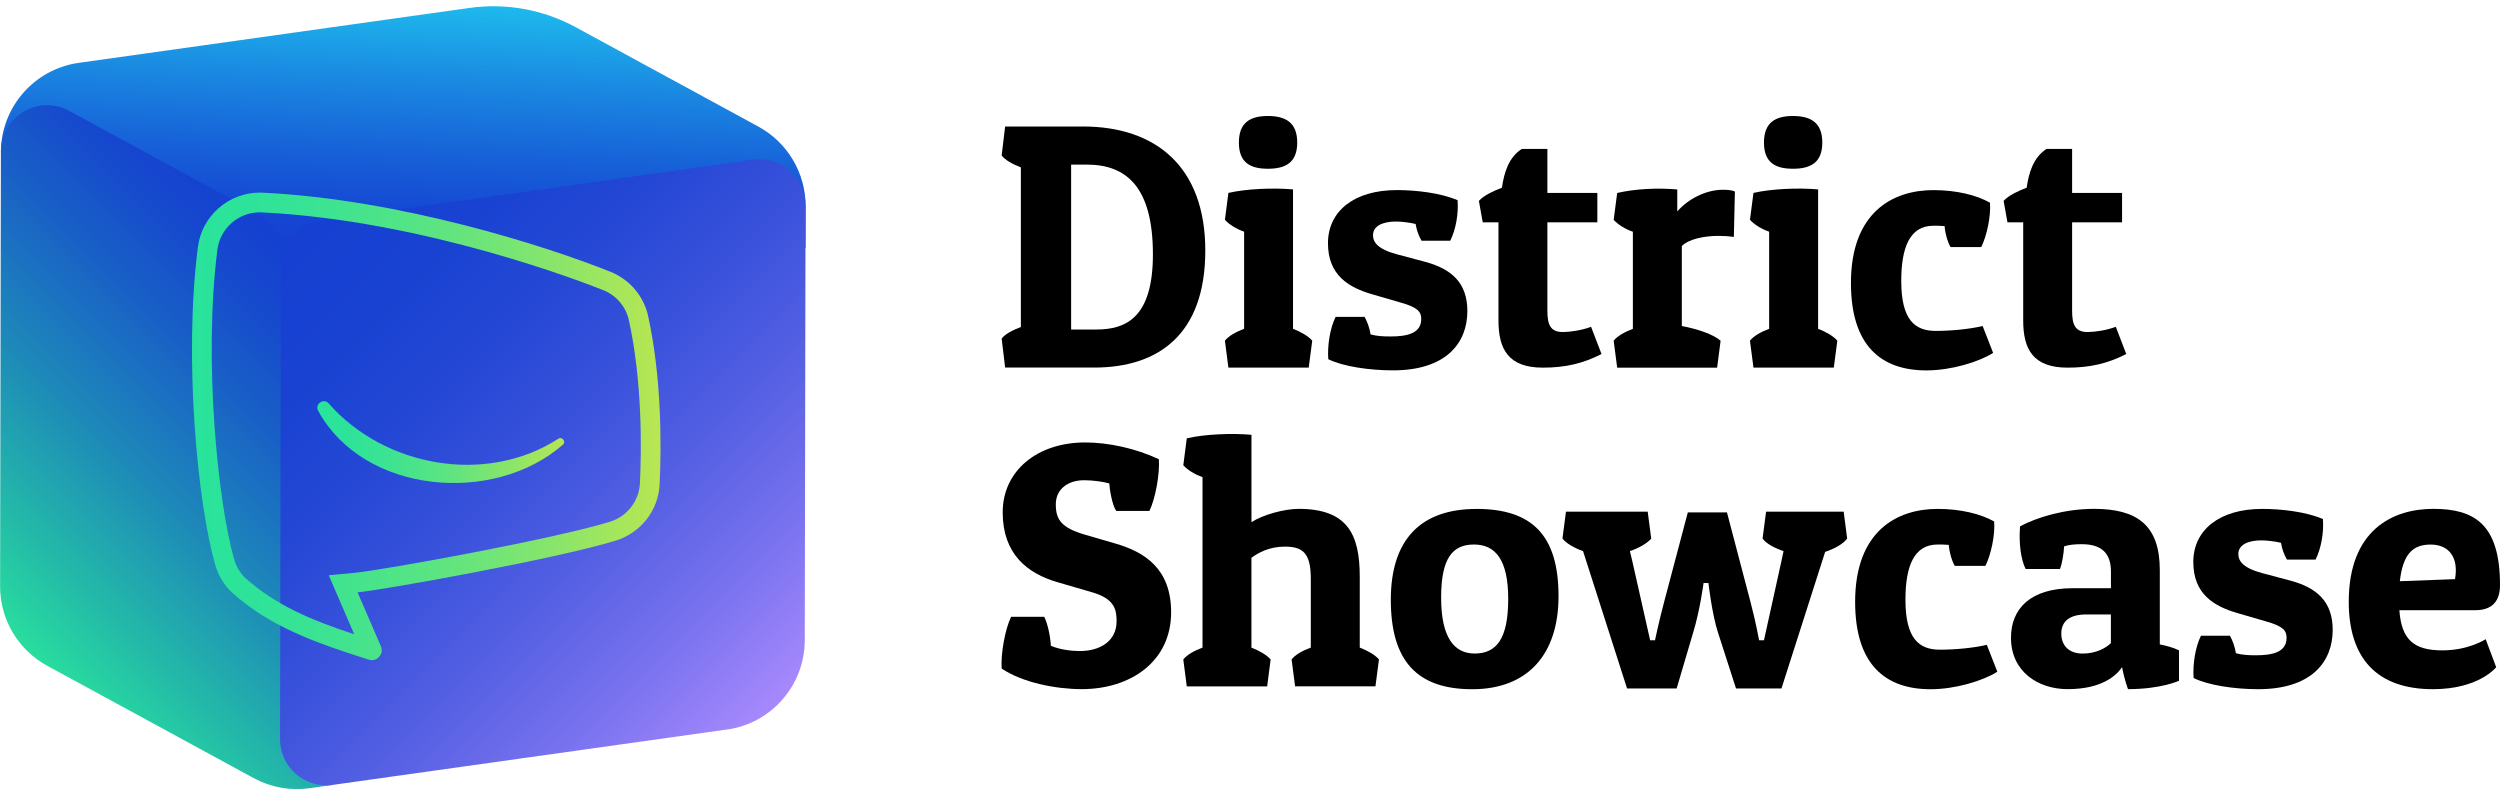
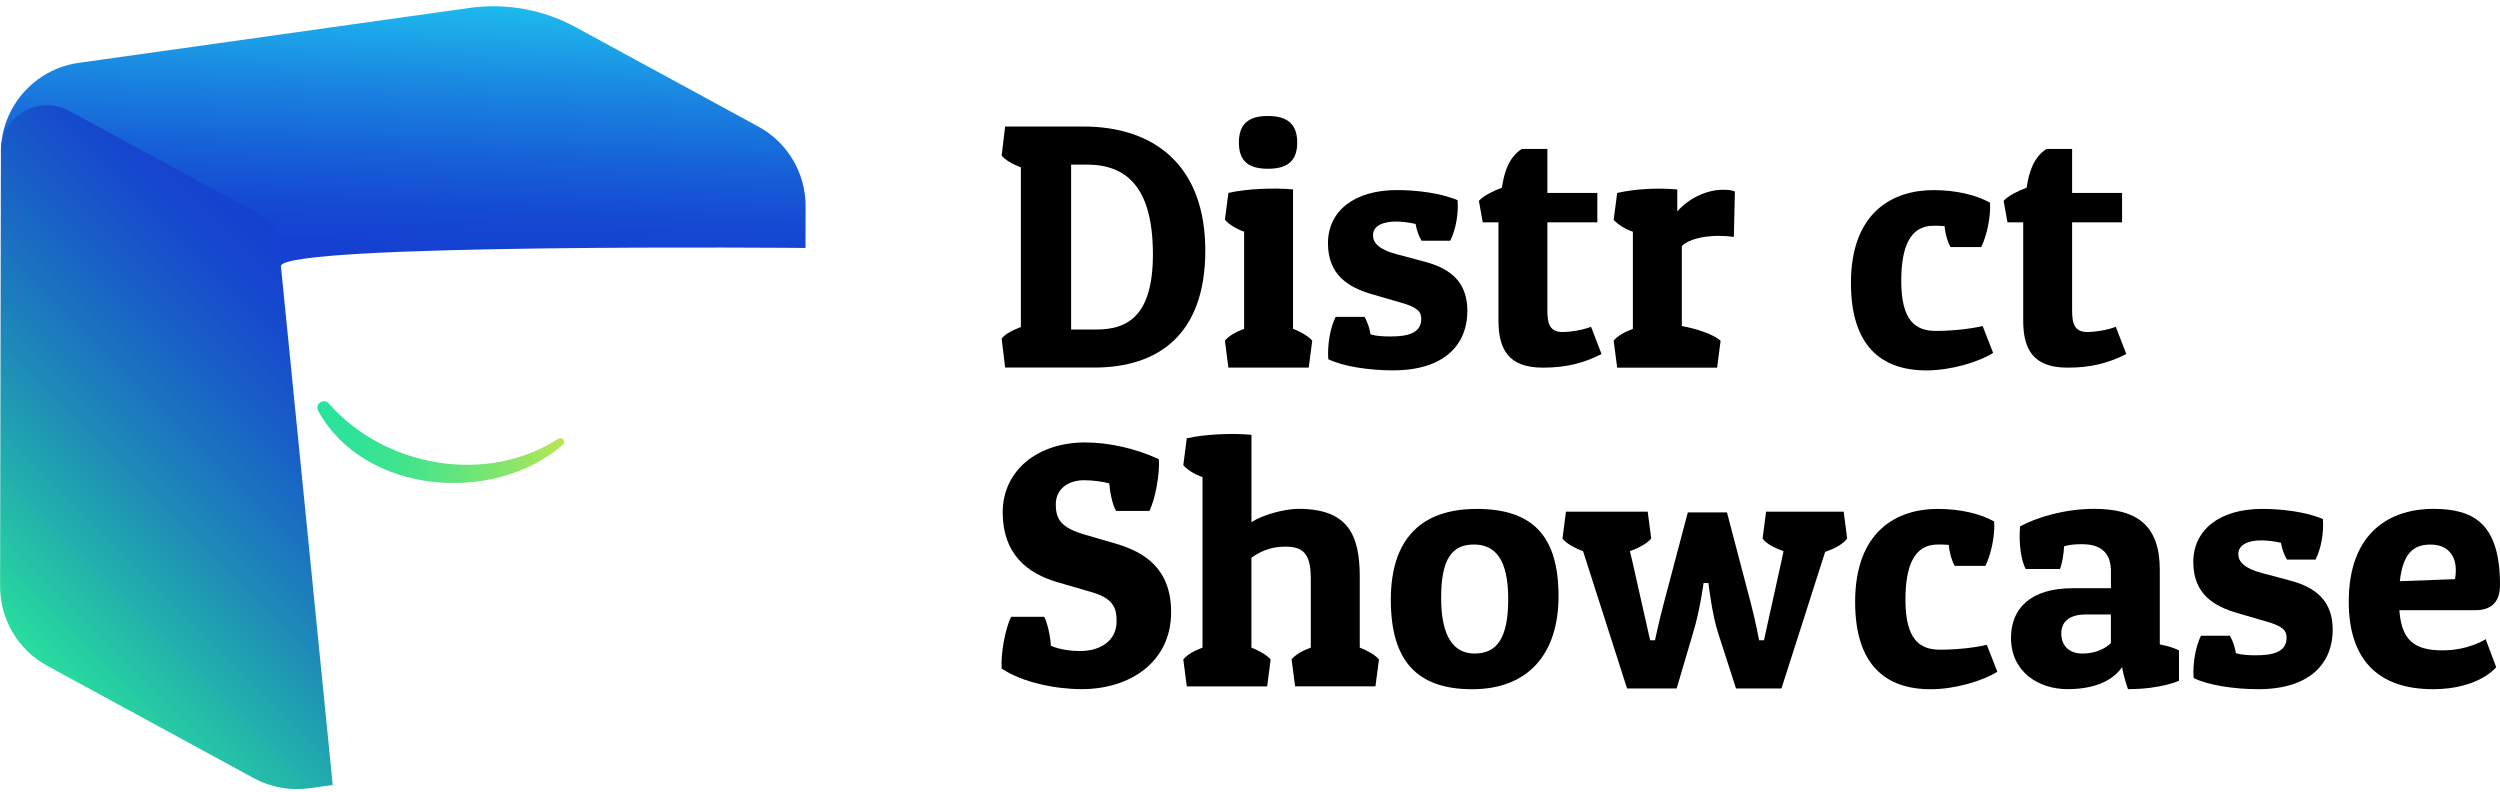
<svg xmlns="http://www.w3.org/2000/svg" version="1.1" viewBox="0 0 554.53 175.76">
  <defs>
    <style>
      .cls-1 {
        fill: none;
      }

      .cls-2 {
        fill: url(#linear-gradient-5);
      }

      .cls-3 {
        fill: url(#linear-gradient-4);
      }

      .cls-4 {
        fill: url(#linear-gradient-3);
      }

      .cls-5 {
        fill: url(#linear-gradient-2);
      }

      .cls-6 {
        fill: url(#linear-gradient);
      }

      .cls-7 {
        isolation: isolate;
      }

      .cls-8 {
        clip-path: url(#clippath);
      }
    </style>
    <clipPath id="clippath">
      <path class="cls-1" d="M104.11,1.76L17.46,13.94C7.58,15.33.22,23.78.2,33.76L.02,130.04c-.01,7.36,4,14.13,10.47,17.65l45.79,24.91c3.78,2.05,8.11,2.84,12.37,2.24l92.6-13.01c9.88-1.39,17.24-9.84,17.26-19.82l.18-96.28c.01-7.36-4-14.13-10.47-17.65L127.71,6.04c-7.2-3.92-15.48-5.42-23.6-4.28h0Z" />
    </clipPath>
    <linearGradient id="linear-gradient" x1="88.61" y1="114.11" x2="91.11" y2="171.33" gradientTransform="translate(0 169.34) scale(1 -1)" gradientUnits="userSpaceOnUse">
      <stop offset="0" stop-color="#1540d1" />
      <stop offset=".14" stop-color="#1548d3" />
      <stop offset=".37" stop-color="#1761d8" />
      <stop offset=".65" stop-color="#1a88e1" />
      <stop offset=".99" stop-color="#1ebfee" />
      <stop offset="1" stop-color="#1fc2ef" />
    </linearGradient>
    <linearGradient id="linear-gradient-2" x1="3.38" y1="23.98" x2="79.53" y2="100.14" gradientTransform="translate(0 169.34) scale(1 -1)" gradientUnits="userSpaceOnUse">
      <stop offset="0" stop-color="#29e39c" />
      <stop offset=".17" stop-color="#24bfa7" />
      <stop offset=".45" stop-color="#1d88b9" />
      <stop offset=".69" stop-color="#1961c6" />
      <stop offset=".88" stop-color="#1648ce" />
      <stop offset="1" stop-color="#1540d1" />
    </linearGradient>
    <linearGradient id="linear-gradient-3" x1="66.37" y1="118.61" x2="174.43" y2="10.55" gradientTransform="translate(0 169.34) scale(1 -1)" gradientUnits="userSpaceOnUse">
      <stop offset="0" stop-color="#1540d1" />
      <stop offset=".16" stop-color="#1942d2" />
      <stop offset=".32" stop-color="#2548d5" />
      <stop offset=".48" stop-color="#3a52dc" />
      <stop offset=".65" stop-color="#5761e4" />
      <stop offset=".82" stop-color="#7c74f0" />
      <stop offset=".99" stop-color="#aa8afd" />
      <stop offset="1" stop-color="#ae8dff" />
    </linearGradient>
    <linearGradient id="linear-gradient-4" x1="42.57" y1="74.77" x2="146.5" y2="74.77" gradientTransform="translate(0 169.34) scale(1 -1)" gradientUnits="userSpaceOnUse">
      <stop offset="0" stop-color="#29e39c" />
      <stop offset=".14" stop-color="#2ee399" />
      <stop offset=".31" stop-color="#3fe390" />
      <stop offset=".51" stop-color="#5ae482" />
      <stop offset=".73" stop-color="#80e56f" />
      <stop offset=".96" stop-color="#afe656" />
      <stop offset="1" stop-color="#b9e752" />
    </linearGradient>
    <linearGradient id="linear-gradient-5" x1="70.38" y1="71.28" x2="125.14" y2="71.28" gradientTransform="translate(0 169.34) scale(1 -1)" gradientUnits="userSpaceOnUse">
      <stop offset="0" stop-color="#29e39c" />
      <stop offset=".14" stop-color="#2ee399" />
      <stop offset=".31" stop-color="#3fe390" />
      <stop offset=".51" stop-color="#5ae482" />
      <stop offset=".73" stop-color="#80e56f" />
      <stop offset=".96" stop-color="#afe656" />
      <stop offset="1" stop-color="#b9e752" />
    </linearGradient>
  </defs>
  <g>
    <g id="Layer_1">
      <g id="Layer_1-2" data-name="Layer_1">
        <g>
          <g>
            <g class="cls-8">
              <g class="cls-7">
                <path class="cls-6" d="M116.61,0L.23,16.36l-.06,17.4,62.14,25.28c0-5.11,116.36-4.04,116.36-4.04l.02.02.02-21.23L116.62,0h-.01Z" />
                <path class="cls-5" d="M73.8,174.11l-11.49-115.07v-2.79c0-3.76-2.04-7.23-5.35-9.02L15.35,24.59C8.53,20.88.21,25.81.2,33.58l-.2,108.4,62.09,33.78,34.99-4.92h0l-23.28,3.27h0Z" />
-                 <path class="cls-4" d="M178.68,45.6l-.19,104.89c0,5.11-3.77,9.43-8.83,10.14l-95.86,13.47c-6.18.87-11.7-3.94-11.68-10.18l.19-104.89c0-5.11,3.77-9.43,8.83-10.14l95.86-13.47c6.18-.87,11.7,3.94,11.68,10.18h0Z" />
              </g>
            </g>
            <g>
-               <path class="cls-3" d="M57.67,47.1c.16,0,.31,0,.48.01,36.15,1.79,71.72,15.67,75.66,17.25,2.9,1.16,5.03,3.66,5.69,6.69,2.99,13.67,2.81,28.54,2.44,36.18-.19,3.94-2.89,7.37-6.73,8.53-13.27,4.02-50.73,10.74-56.31,11.27l-5.98.57,2.38,5.52,3.27,7.57c-9.42-3.11-17.35-6.4-24.12-12.45-1.18-1.09-2.06-2.56-2.54-4.24-3.51-12.34-6.84-43.88-3.69-68.62.6-4.73,4.66-8.29,9.44-8.29h0M57.67,42.72h0c-6.96,0-12.89,5.14-13.78,12.11-3.17,24.92-.05,56.76,3.82,70.37.68,2.4,1.96,4.59,3.8,6.28,8.23,7.35,17.86,10.93,30.3,14.84.23.07.45.11.67.11,1.49,0,2.66-1.56,2.01-3.06l-5.17-11.98c5.88-.56,43.6-7.33,57.16-11.44,5.59-1.69,9.55-6.67,9.83-12.5.45-9.3.37-24-2.54-37.33-.97-4.45-4.11-8.12-8.33-9.82-14.35-5.75-46.59-16.05-77.06-17.56-.23-.01-.46-.02-.69-.02h-.01Z" />
              <path class="cls-2" d="M72.92,89.5c12.4,14.1,34.93,18.15,50.94,7.81.82-.57,1.77.68,1,1.32-15.27,13.39-44.18,11.06-54.32-7.57-.74-1.49,1.33-2.84,2.38-1.56h0Z" />
            </g>
          </g>
          <g>
            <g>
              <path d="M222.95,81.53l-.77-6.43c.77-1.01,2.4-1.86,4.26-2.56v-35.42c-1.86-.7-3.49-1.63-4.26-2.63l.77-6.43h17.28c16.12,0,27.12,8.91,27.12,27.51s-10.38,25.96-24.65,25.96h-19.76.01ZM243.18,73.09c6.59,0,12.55-2.64,12.55-16.66,0-14.96-5.89-19.92-14.65-19.92h-3.49v36.58h5.59Z" />
              <path d="M272.47,42.79c4.03-.93,10-1.16,14.34-.78v30.92c1.78.7,3.41,1.63,4.26,2.64l-.78,5.97h-17.82l-.77-5.97c.77-1.01,2.4-1.94,4.26-2.64v-21.54c-1.78-.62-3.26-1.55-4.26-2.63l.77-5.97ZM281.23,25.73c3.95,0,6.51,1.47,6.51,5.89s-2.56,5.81-6.51,5.81-6.43-1.4-6.43-5.81,2.48-5.89,6.43-5.89h0Z" />
              <path d="M315.32,53.4c-.62-1.08-1.08-2.25-1.32-3.72-1.24-.31-3.1-.54-4.34-.54-3.02,0-5.11,1.01-5.11,3.02,0,1.55,1.01,3.1,5.35,4.26l6.12,1.63c5.89,1.55,9.46,4.65,9.46,10.93,0,7.13-4.73,13.17-16.51,13.17-5.19,0-11.08-.85-14.34-2.48-.23-3.02.39-6.9,1.63-9.38h6.43c.62,1.16,1.08,2.4,1.32,3.88,1.32.39,2.87.46,4.42.46,3.57,0,6.82-.62,6.82-3.88,0-1.55-.7-2.56-4.57-3.64l-6.12-1.78c-5.5-1.55-10-4.34-10-11.39s5.74-11.78,15.27-11.78c4.26,0,9.69.62,13.48,2.25.23,3.02-.39,6.51-1.63,8.99h-6.36Z" />
              <path d="M328.03,44.57c1.08-1.24,3.33-2.25,5.12-2.94.46-3.25,1.47-6.74,4.42-8.6h5.66v9.77h11.08v6.51h-11.08v19.61c0,3.02.62,4.73,3.41,4.73,1.63,0,4.26-.39,6.28-1.16l2.32,6.04c-4.11,2.09-7.98,3.02-13.02,3.02-7.67,0-9.84-4.11-9.84-10.46v-21.78h-3.49l-.85-4.73h-.01Z" />
              <path d="M384.6,52.55c-1.01-.15-2.17-.23-3.41-.23-3.18,0-6.59.7-8.14,2.25v17.75c3.41.62,7.05,1.86,8.6,3.26l-.77,5.97h-22.17l-.78-5.97c.78-1.01,2.4-1.94,4.26-2.64v-21.54c-1.78-.62-3.25-1.55-4.26-2.63l.78-5.97c4.03-.93,8.99-1.16,13.33-.78v4.88c2.33-2.71,6.28-4.81,10.15-4.81,1.01,0,1.94.08,2.63.39l-.23,10.07h.01Z" />
-               <path d="M388.94,42.79c4.03-.93,10-1.16,14.34-.78v30.92c1.78.7,3.41,1.63,4.26,2.64l-.78,5.97h-17.82l-.78-5.97c.78-1.01,2.4-1.94,4.26-2.64v-21.54c-1.78-.62-3.25-1.55-4.26-2.63l.78-5.97ZM397.7,25.73c3.95,0,6.51,1.47,6.51,5.89s-2.56,5.81-6.51,5.81-6.43-1.4-6.43-5.81,2.48-5.89,6.43-5.89h0Z" />
              <path d="M432.65,54.8c-.62-1.08-1.16-2.79-1.32-4.65-.93-.08-1.78-.08-2.48-.08-5.27,0-7.13,4.88-7.13,12.25,0,8.76,3.1,11.08,7.67,11.08,3.33,0,7.52-.39,10.38-1.09l2.33,5.97c-3.18,2.01-9.3,3.88-14.8,3.88-10.08,0-16.74-5.5-16.74-19.38,0-15.73,9.3-20.61,18.29-20.61,5.04,0,9.53,1.08,12.55,2.79.23,3.02-.7,7.36-1.94,9.84h-6.82.01Z" />
              <path d="M444.42,44.57c1.08-1.24,3.33-2.25,5.12-2.94.46-3.25,1.47-6.74,4.42-8.6h5.66v9.77h11.08v6.51h-11.08v19.61c0,3.02.62,4.73,3.41,4.73,1.63,0,4.26-.39,6.28-1.16l2.32,6.04c-4.11,2.09-7.98,3.02-13.02,3.02-7.67,0-9.84-4.11-9.84-10.46v-21.78h-3.49l-.85-4.73h0Z" />
            </g>
            <g>
              <path d="M247.6,113.34c-.93-1.32-1.47-4.81-1.55-6.12-1.47-.39-3.64-.7-5.58-.7-3.64,0-6.28,2.01-6.28,5.35s1.16,5.19,6.51,6.74l6.9,2.01c6.28,1.86,12.17,5.5,12.17,15.19,0,10.93-8.99,17.05-19.84,17.05-5.74,0-13.18-1.47-17.75-4.57-.23-3.25.77-8.76,2.09-11.47h7.36c.7,1.4,1.32,4.03,1.47,6.43,2.02.85,4.57,1.16,6.43,1.16,4.42,0,8.14-2.17,8.14-6.59,0-2.4-.31-4.88-5.11-6.35l-7.98-2.33c-6.74-1.94-12.17-6.28-12.17-15.5s7.67-15.5,18.29-15.5c5.19,0,11.24,1.32,16.35,3.72.23,3.26-.77,8.76-2.09,11.47h-7.36Z" />
              <path d="M263.25,97.22c4.03-.93,10-1.16,14.34-.78v19.38c2.48-1.63,7.29-2.95,10.46-2.95,10.85,0,13.56,5.66,13.56,15.04v15.73c1.78.7,3.41,1.63,4.26,2.63l-.78,5.97h-17.82l-.78-5.97c.78-1.01,2.4-1.94,4.26-2.63v-15.34c0-5.89-2.02-7.05-5.81-7.05-3.33,0-5.81,1.32-7.36,2.48v19.92c1.78.7,3.41,1.63,4.26,2.63l-.77,5.97h-17.83l-.77-5.97c.77-1.01,2.4-1.94,4.26-2.63v-37.82c-1.78-.62-3.26-1.55-4.26-2.63l.77-5.97h0Z" />
              <path d="M327.49,112.88c12.32,0,18.21,5.81,18.21,19.38,0,12.87-6.82,20.62-19.14,20.62s-18.06-6.36-18.06-19.84,6.74-20.15,18.99-20.15h0ZM327.1,144.96c4.88,0,7.44-3.33,7.44-12.09s-2.87-12.09-7.59-12.09-7.29,2.95-7.29,11.78,2.87,12.4,7.44,12.4Z" />
              <path d="M381.12,140.47c-1.4-4.26-2.17-11.16-2.17-11.16h-1.08s-.78,6.04-2.33,11.08l-3.64,12.32h-11l-9.76-30.46c-1.94-.7-3.72-1.71-4.57-2.79l.78-5.97h18.13l.78,5.97c-.93,1.08-2.71,2.09-4.73,2.79l.54,2.25c1.47,6.51,3.95,17.52,3.95,17.52h1.08s.85-4.11,2.01-8.45l5.27-19.92h8.68l5.19,19.76c1.16,4.34,1.94,8.6,1.94,8.6h1.08s2.87-13.1,3.88-17.59l.46-2.17c-2.01-.7-3.8-1.63-4.65-2.79l.78-5.97h17.21l.77,5.97c-.93,1.24-2.79,2.25-4.88,2.95l-9.69,30.3h-10.08l-3.95-12.25h0Z" />
              <path d="M433.58,125.51c-.62-1.08-1.16-2.79-1.32-4.65-.93-.08-1.78-.08-2.48-.08-5.27,0-7.13,4.88-7.13,12.25,0,8.76,3.1,11.08,7.67,11.08,3.33,0,7.52-.39,10.38-1.08l2.33,5.97c-3.18,2.01-9.3,3.88-14.8,3.88-10.08,0-16.74-5.5-16.74-19.38,0-15.73,9.3-20.62,18.29-20.62,5.04,0,9.53,1.08,12.55,2.79.23,3.02-.7,7.36-1.94,9.84h-6.82.01Z" />
              <path d="M449.31,126.21c-1.01-2.01-1.55-5.58-1.24-9.46,3.88-2.09,10.08-3.88,16.43-3.88,9.46,0,14.57,3.57,14.57,13.56v16.51c1.55.31,3.02.7,4.26,1.32v6.74s-3.95,1.86-11.31,1.86c0,0-.78-2.01-1.32-4.88-1.32,1.94-4.57,4.88-12.09,4.88-6.51,0-12.55-3.88-12.55-11.39,0-6.43,4.26-11,13.72-11h8.45v-3.72c0-4.03-2.09-6.04-6.43-6.04-1.47,0-2.64.08-3.95.46-.08,1.55-.46,3.95-.93,5.04h-7.61ZM468.22,142.64v-6.35h-5.42c-3.88,0-5.58,1.63-5.58,4.26,0,2.48,1.55,4.42,4.73,4.42s5.35-1.39,6.28-2.33h-.01Z" />
              <path d="M507.27,124.12c-.62-1.08-1.08-2.25-1.32-3.72-1.24-.31-3.1-.54-4.34-.54-3.02,0-5.12,1.01-5.12,3.02,0,1.55,1.01,3.1,5.35,4.26l6.12,1.63c5.89,1.55,9.46,4.65,9.46,10.93,0,7.13-4.73,13.17-16.51,13.17-5.19,0-11.08-.85-14.34-2.48-.23-3.02.39-6.9,1.63-9.38h6.43c.62,1.16,1.08,2.4,1.32,3.88,1.32.39,2.87.46,4.42.46,3.57,0,6.82-.62,6.82-3.88,0-1.55-.7-2.56-4.57-3.64l-6.12-1.78c-5.5-1.55-10-4.34-10-11.39s5.74-11.78,15.27-11.78c4.26,0,9.69.62,13.48,2.25.23,3.02-.39,6.51-1.63,8.99h-6.36.01Z" />
              <path d="M553.69,147.99s-3.8,4.88-14.03,4.88c-12.48,0-18.68-6.9-18.68-19.38,0-15.89,9.69-20.62,18.75-20.62s14.8,3.33,14.8,16.9c0,3.56-1.71,5.58-5.5,5.58h-16.82c.46,6.51,3.18,8.91,9.53,8.91,5.89,0,9.61-2.48,9.61-2.48l2.33,6.2h.01ZM532.3,128.92l12.25-.46c.85-4.81-1.32-7.67-5.42-7.67-3.88,0-6.12,2.01-6.82,8.14h-.01Z" />
            </g>
          </g>
        </g>
      </g>
    </g>
  </g>
</svg>